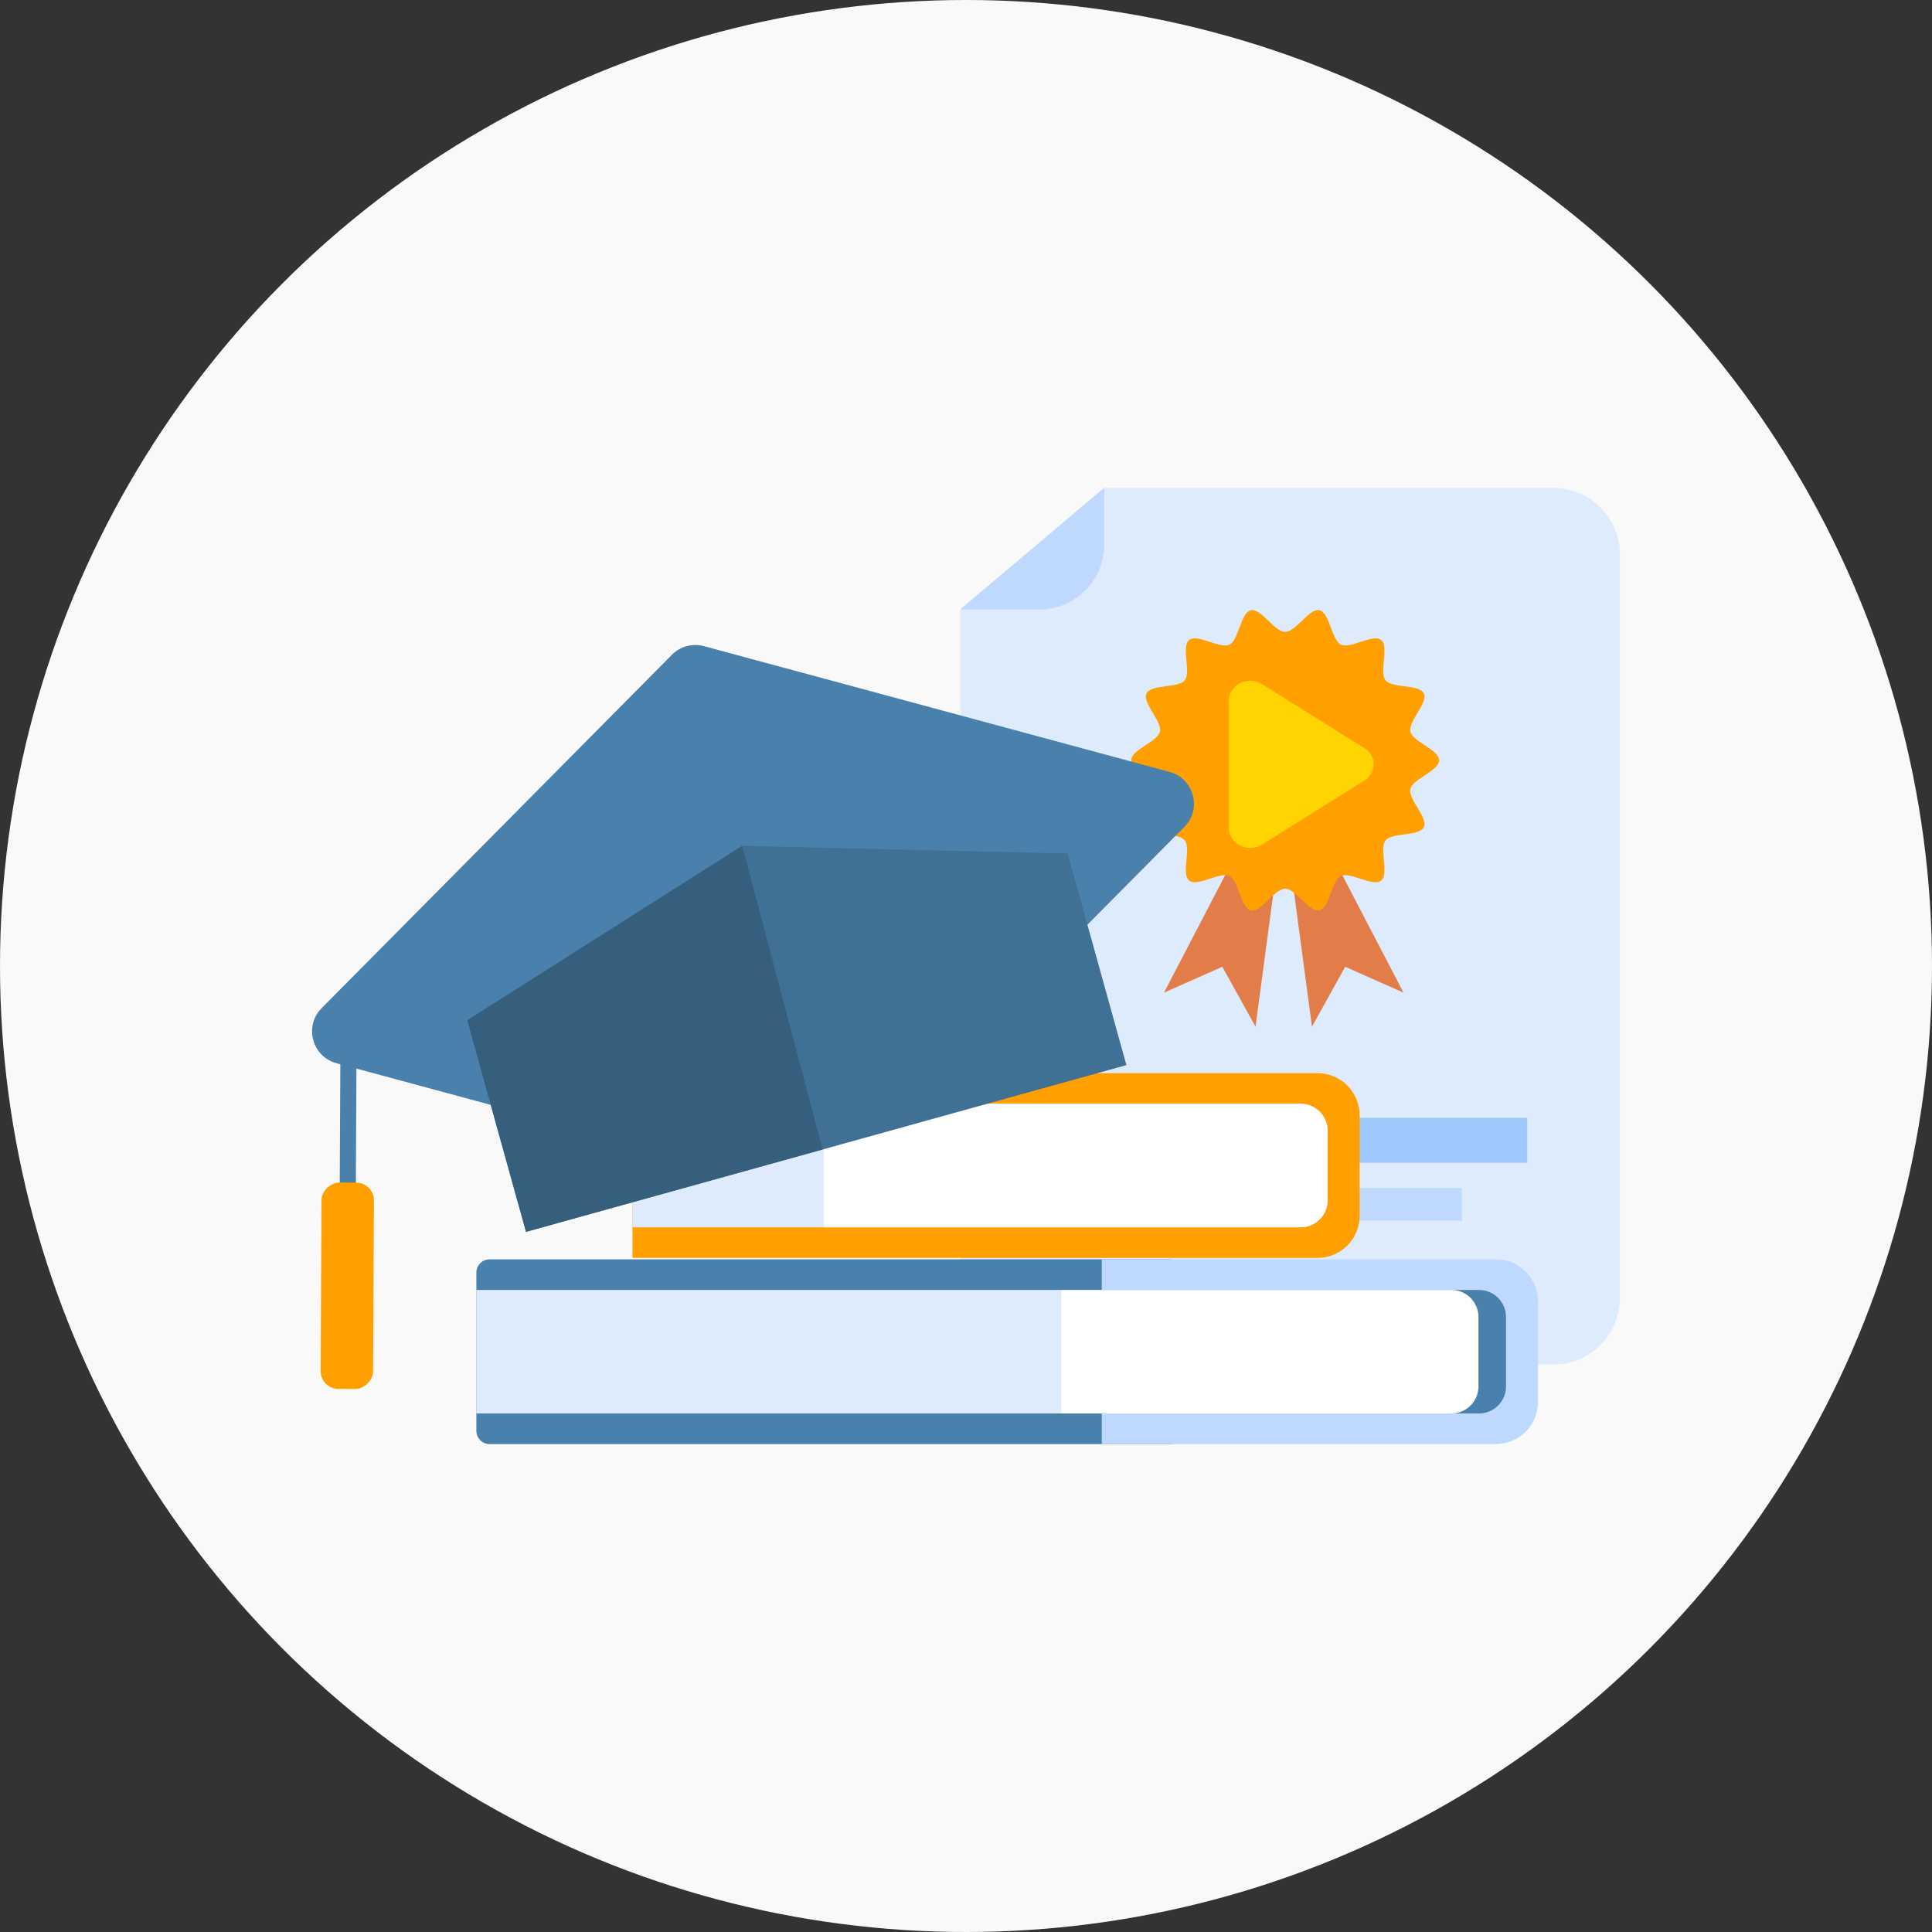
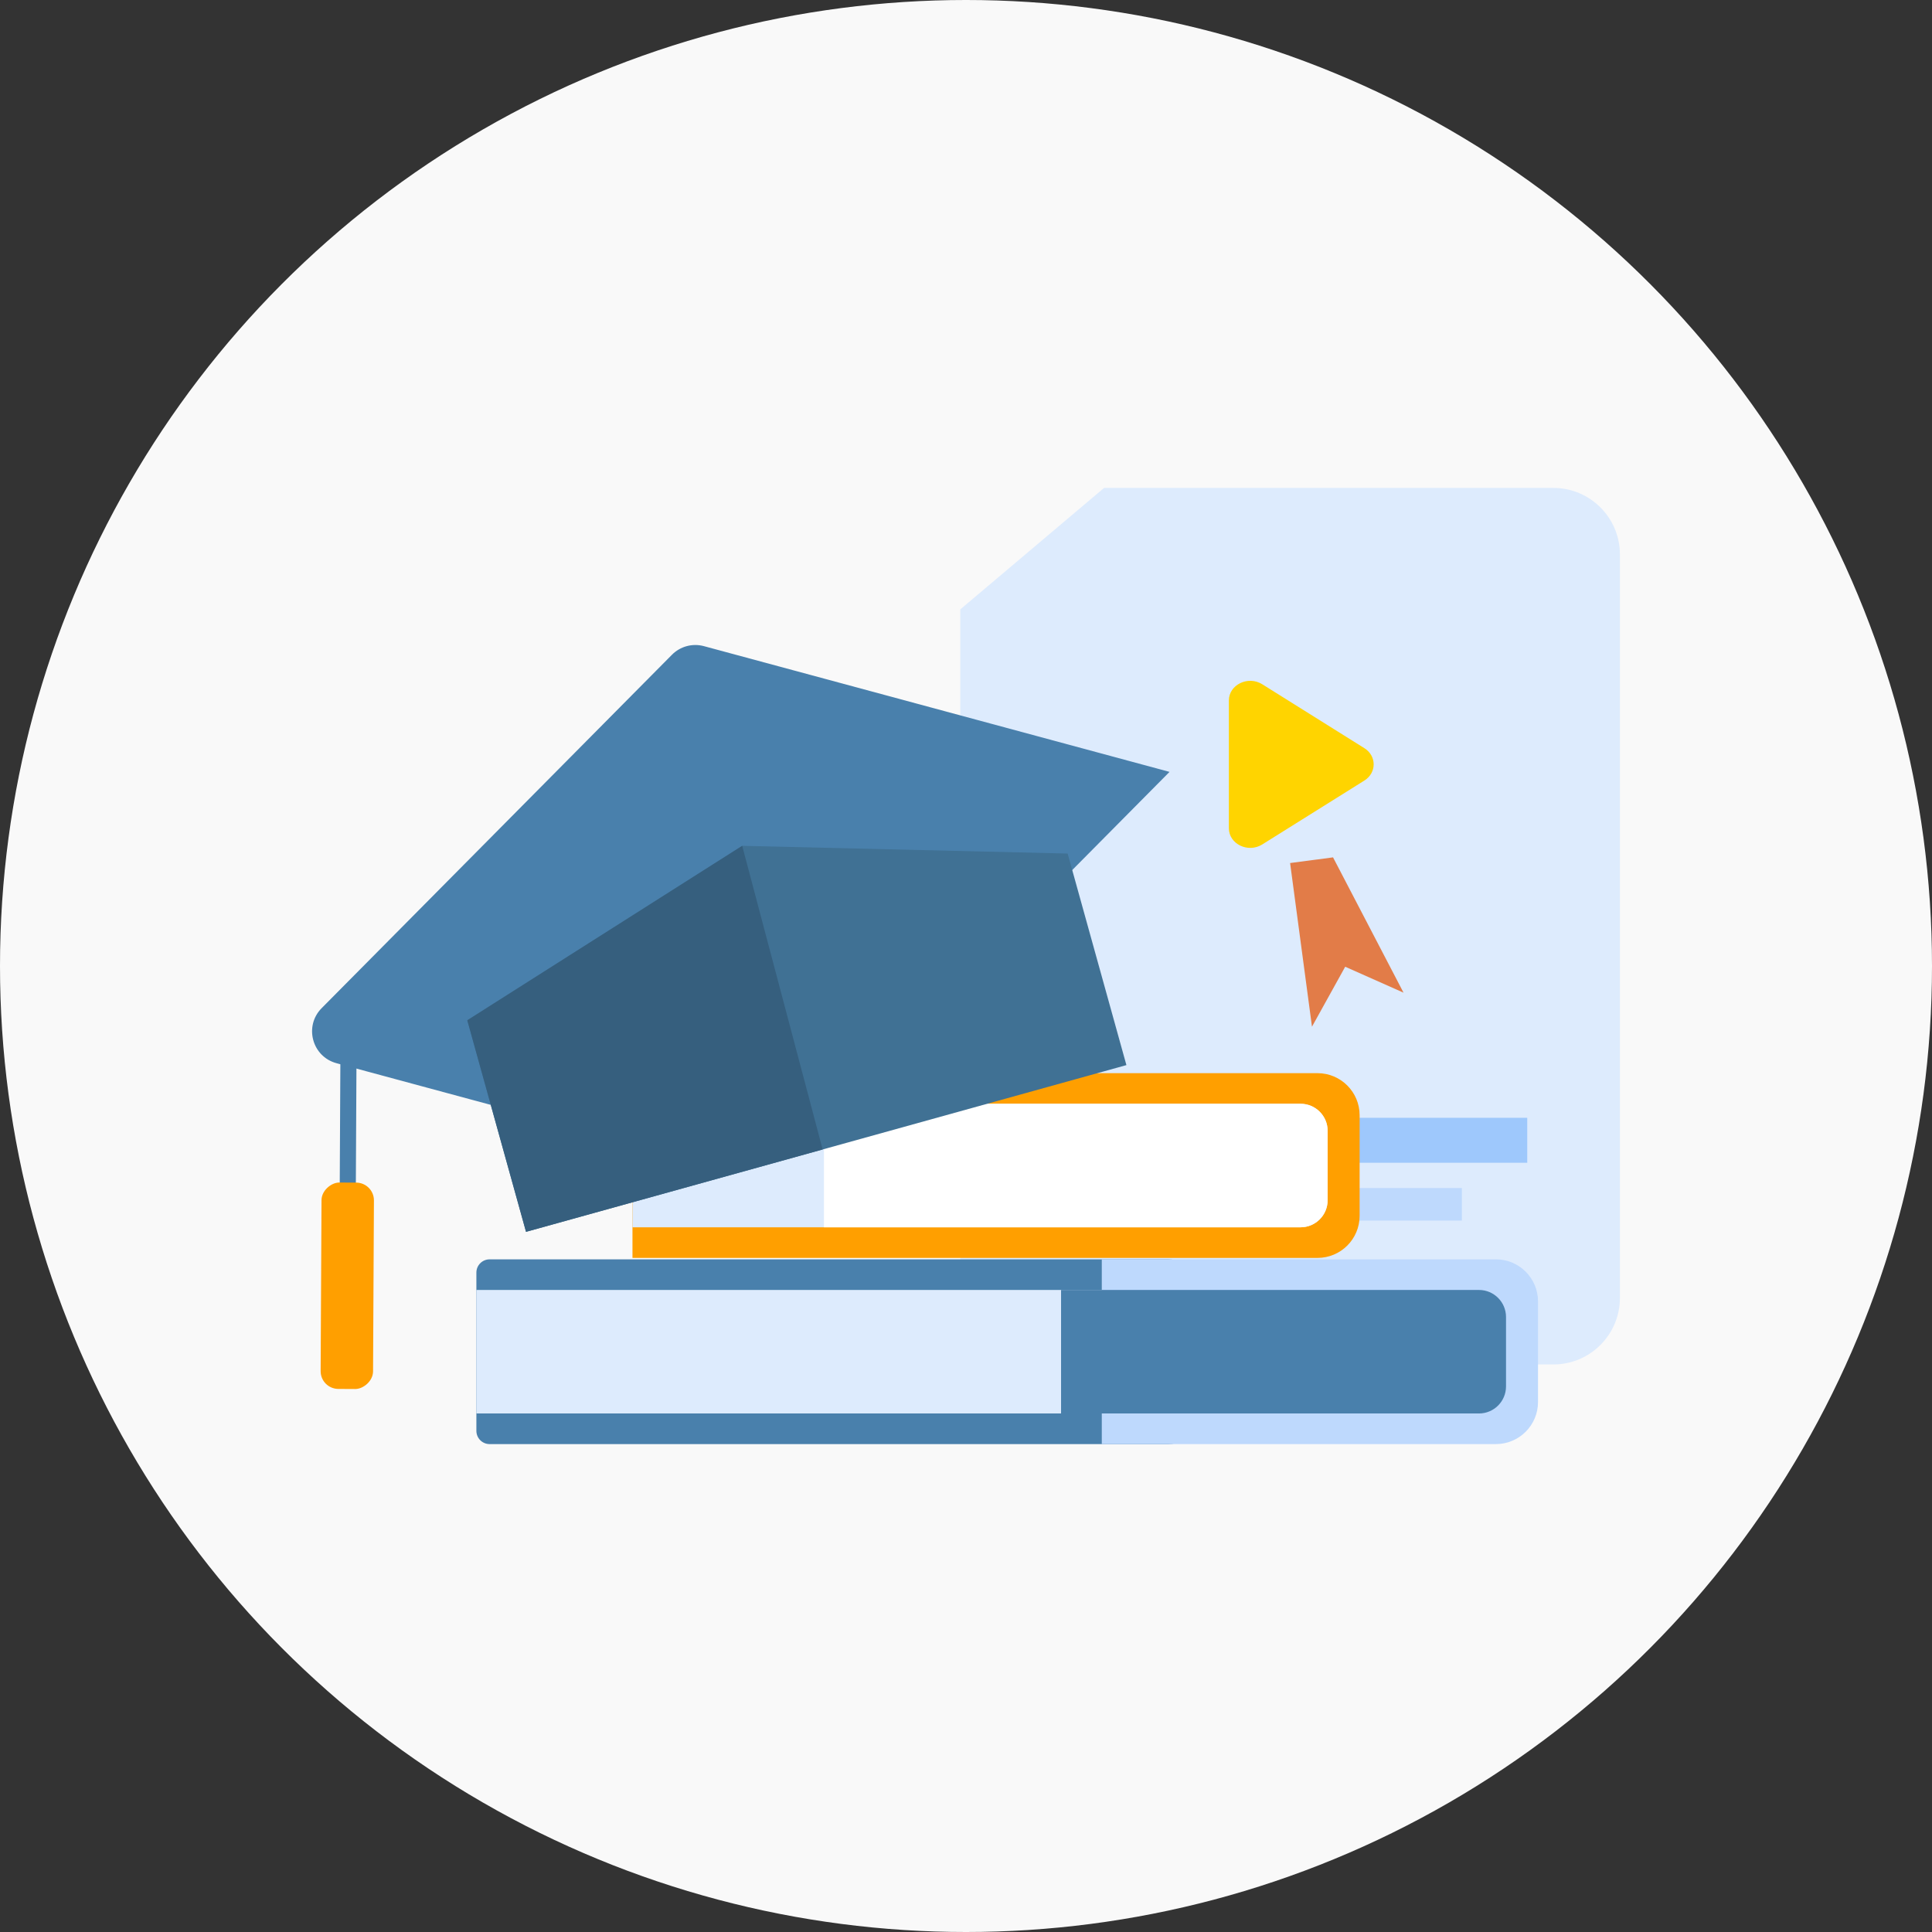
<svg xmlns="http://www.w3.org/2000/svg" version="1.1" viewBox="0 0 216 216">
  <rect x="0" y="0" width="216" height="216" fill="#333333" stroke="none" />
  <defs>
    <style>
      .st0 {
        fill: #e27c48;
      }

      .st1 {
        fill: #9ec8fc;
      }

      .st2 {
        fill: #ddebfd;
      }

      .st3 {
        fill: #fff;
      }

      .st4 {
        fill: #365f7e;
      }

      .st5 {
        fill: #bed9fd;
      }

      .st6 {
        fill: #f9f9f9;
      }

      .st7 {
        fill: #ff9f00;
      }

      .st8 {
        fill: #ffd400;
      }

      .st9 {
        fill: #4980ac;
      }

      .st10 {
        fill: #407194;
      }
    </style>
  </defs>
  <circle class="st6" cx="108" cy="108" r="108" />
  <g>
    <g>
      <g>
        <path class="st2" d="M173.666,152.548h-58.861c-4.111,0-7.444-3.333-7.444-7.444v-76.973l16.078-13.582h50.226c4.111,0,7.444,3.333,7.444,7.444v83.111c0,4.111-3.333,7.444-7.444,7.444Z" />
-         <polygon class="st0" points="138.013 95.855 130.133 110.982 136.655 108.083 140.368 114.786 142.814 96.489 138.013 95.855" />
        <polygon class="st0" points="149.036 95.855 156.917 110.982 150.395 108.083 146.681 114.786 144.235 96.489 149.036 95.855" />
-         <path class="st7" d="M160.887,85.004c0,1.207-2.949,2.068-3.206,3.197-.265,1.166,2.012,3.218,1.504,4.271-.516,1.07-3.545.564-4.279,1.483s.426,3.764-.497,4.501-3.429-1.029-4.498-.513c-1.052.508-1.235,3.574-2.401,3.839-1.13.257-2.621-2.421-3.828-2.421s-2.699,2.678-3.829,2.421c-1.166-.265-1.349-3.331-2.401-3.839-1.07-.516-3.58,1.247-4.499.513s.24-3.578-.497-4.501-3.763-.413-4.278-1.483c-.508-1.052,1.77-3.104,1.505-4.27-.257-1.13-3.206-1.99-3.206-3.197s2.949-2.068,3.206-3.197c.265-1.166-2.012-3.218-1.504-4.271.516-1.07,3.545-.564,4.279-1.483s-.426-3.764.497-4.501,3.429,1.029,4.498.513c1.052-.508,1.235-3.574,2.401-3.839,1.13-.257,2.621,2.421,3.828,2.421s2.699-2.678,3.829-2.421c1.166.265,1.349,3.331,2.401,3.839,1.07.516,3.58-1.247,4.499-.513s-.24,3.578.497,4.501,3.763.413,4.278,1.483c.508,1.052-1.77,3.104-1.505,4.27.257,1.13,3.206,1.99,3.206,3.197Z" />
        <path class="st8" d="M137.389,92.601v-14.288c0-1.761,2.146-2.804,3.73-1.813l11.416,7.144c1.391.87,1.391,2.755,0,3.625l-11.416,7.144c-1.585.992-3.73-.051-3.73-1.813Z" />
-         <path class="st5" d="M123.44,54.549l-16.078,13.582h8.867c3.983,0,7.212-3.229,7.212-7.212v-6.37Z" />
      </g>
      <g>
        <rect class="st1" x="117.722" y="124.972" width="53.027" height="5.026" />
        <rect class="st5" x="125.032" y="132.823" width="38.407" height="3.64" />
      </g>
    </g>
    <g>
      <g>
        <path class="st9" d="M54.74,140.796h75.856c2.186,0,3.961,1.775,3.961,3.961v12.734c0,2.186-1.775,3.961-3.961,3.961H54.74c-.817,0-1.48-.663-1.48-1.48v-17.695c0-.817.663-1.48,1.48-1.48Z" />
        <path class="st2" d="M53.259,144.219h75.174c1.405,0,2.545,1.14,2.545,2.545v8.719c0,1.405-1.14,2.545-2.545,2.545H53.259v-13.809h0Z" />
      </g>
      <g>
        <path class="st7" d="M147.299,119.981h-76.588v20.655h76.588c2.601,0,4.709-2.108,4.709-4.709v-11.237c0-2.601-2.108-4.709-4.709-4.709Z" />
        <path class="st2" d="M145.405,123.404h-74.693v13.809h74.693c1.671,0,3.026-1.355,3.026-3.026v-7.757c0-1.671-1.355-3.026-3.026-3.026Z" />
        <path class="st3" d="M145.405,123.404h-53.285v13.809h53.285c1.671,0,3.026-1.355,3.026-3.026v-7.757c0-1.671-1.355-3.026-3.026-3.026Z" />
      </g>
      <g>
        <path class="st5" d="M167.243,140.796h-44.062v20.655h44.062c2.601,0,4.709-2.108,4.709-4.709v-11.237c0-2.601-2.108-4.709-4.709-4.709Z" />
        <path class="st9" d="M165.349,144.219h-46.721v13.809h46.721c1.671,0,3.026-1.355,3.026-3.026v-7.757c0-1.671-1.355-3.026-3.026-3.026Z" />
-         <path class="st3" d="M162.267,144.219h-43.638v13.809h43.638c1.671,0,3.026-1.355,3.026-3.026v-7.757c0-1.671-1.355-3.026-3.026-3.026Z" />
      </g>
    </g>
    <g>
-       <path class="st9" d="M130.754,86.298l-52.053-14.058c-1.28-.346-2.646.022-3.579.964l-39.161,39.509c-1.99,2.008-1.073,5.417,1.657,6.154l30.466,8.228c14.624,3.95,30.243-.256,40.907-11.014l23.42-23.628c1.99-2.008,1.073-5.417-1.657-6.154Z" />
+       <path class="st9" d="M130.754,86.298l-52.053-14.058c-1.28-.346-2.646.022-3.579.964l-39.161,39.509c-1.99,2.008-1.073,5.417,1.657,6.154l30.466,8.228c14.624,3.95,30.243-.256,40.907-11.014c1.99-2.008,1.073-5.417-1.657-6.154Z" />
      <polygon class="st10" points="119.365 95.428 82.979 94.564 52.243 114.069 58.811 137.721 125.934 119.08 119.365 95.428" />
      <polygon class="st4" points="82.979 94.564 52.243 114.069 58.811 137.721 91.973 128.512 82.979 94.564" />
      <rect class="st9" x="38.008" y="116.147" width="1.801" height="23.075" transform="translate(.653 -.197) rotate(.293)" />
      <rect class="st7" x="27.288" y="140.82" width="23.075" height="5.86" rx="1.982" ry="1.982" transform="translate(-105.119 181.843) rotate(-89.708)" />
    </g>
  </g>
</svg>